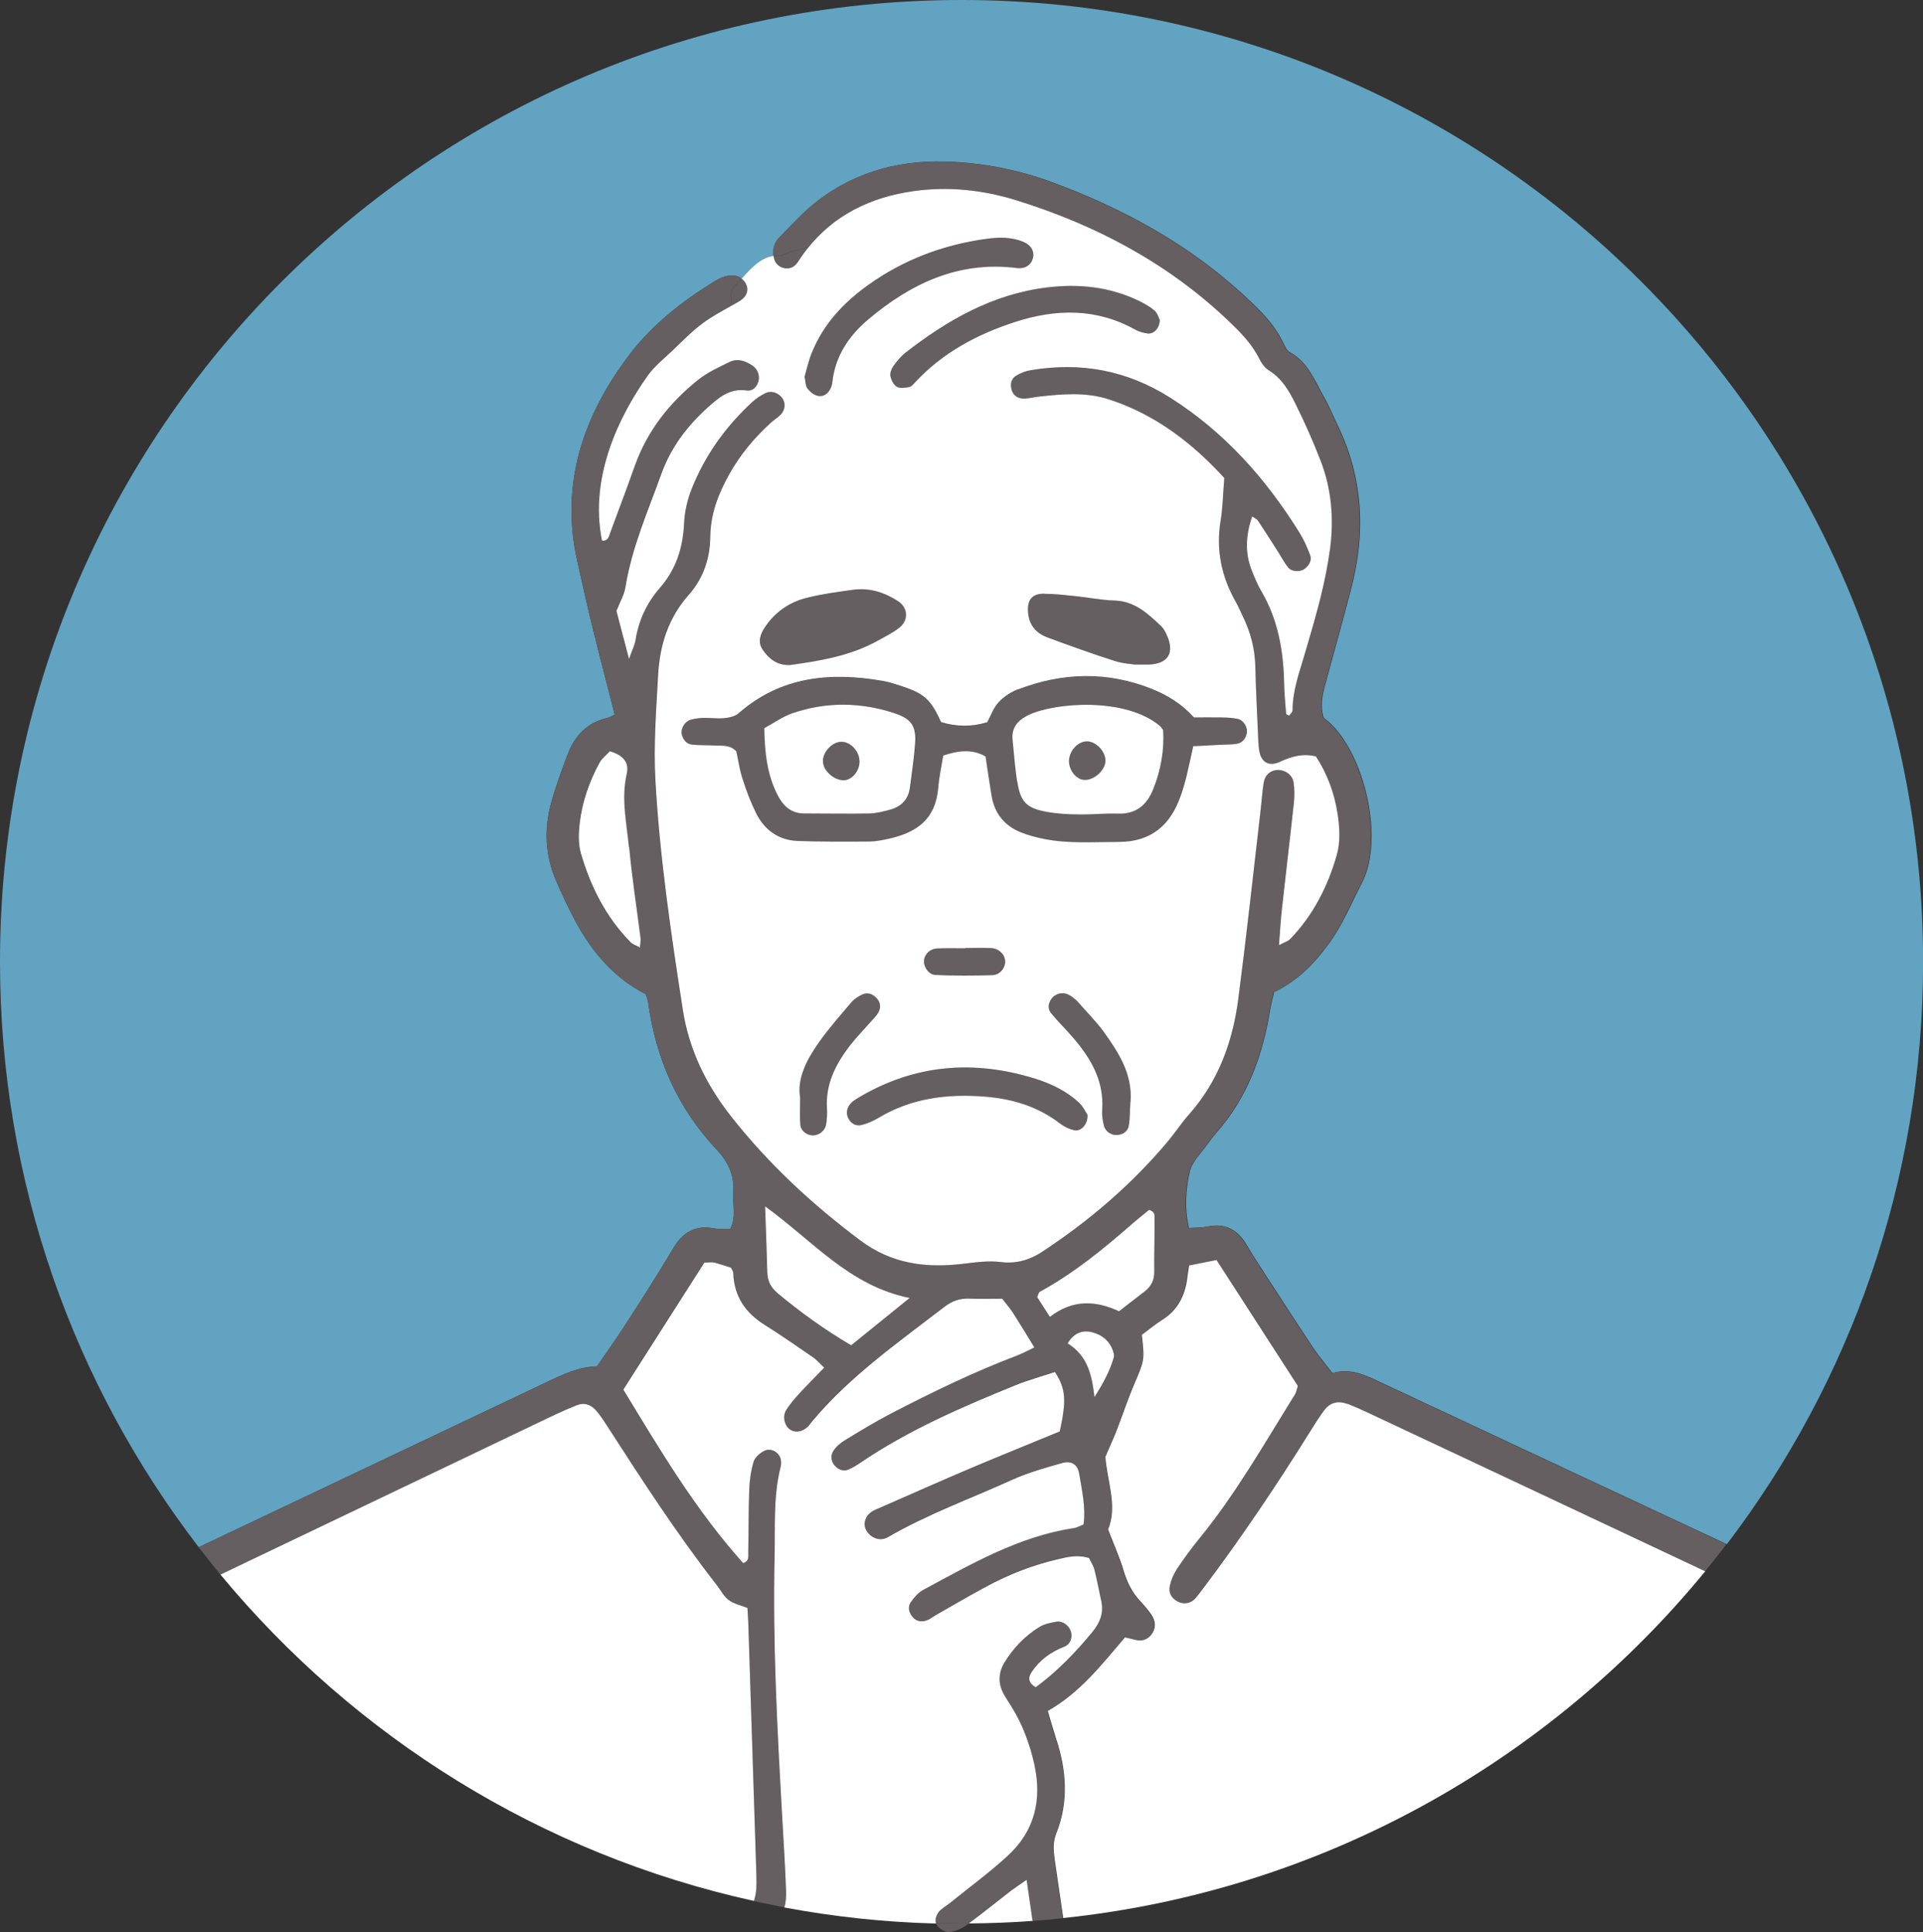
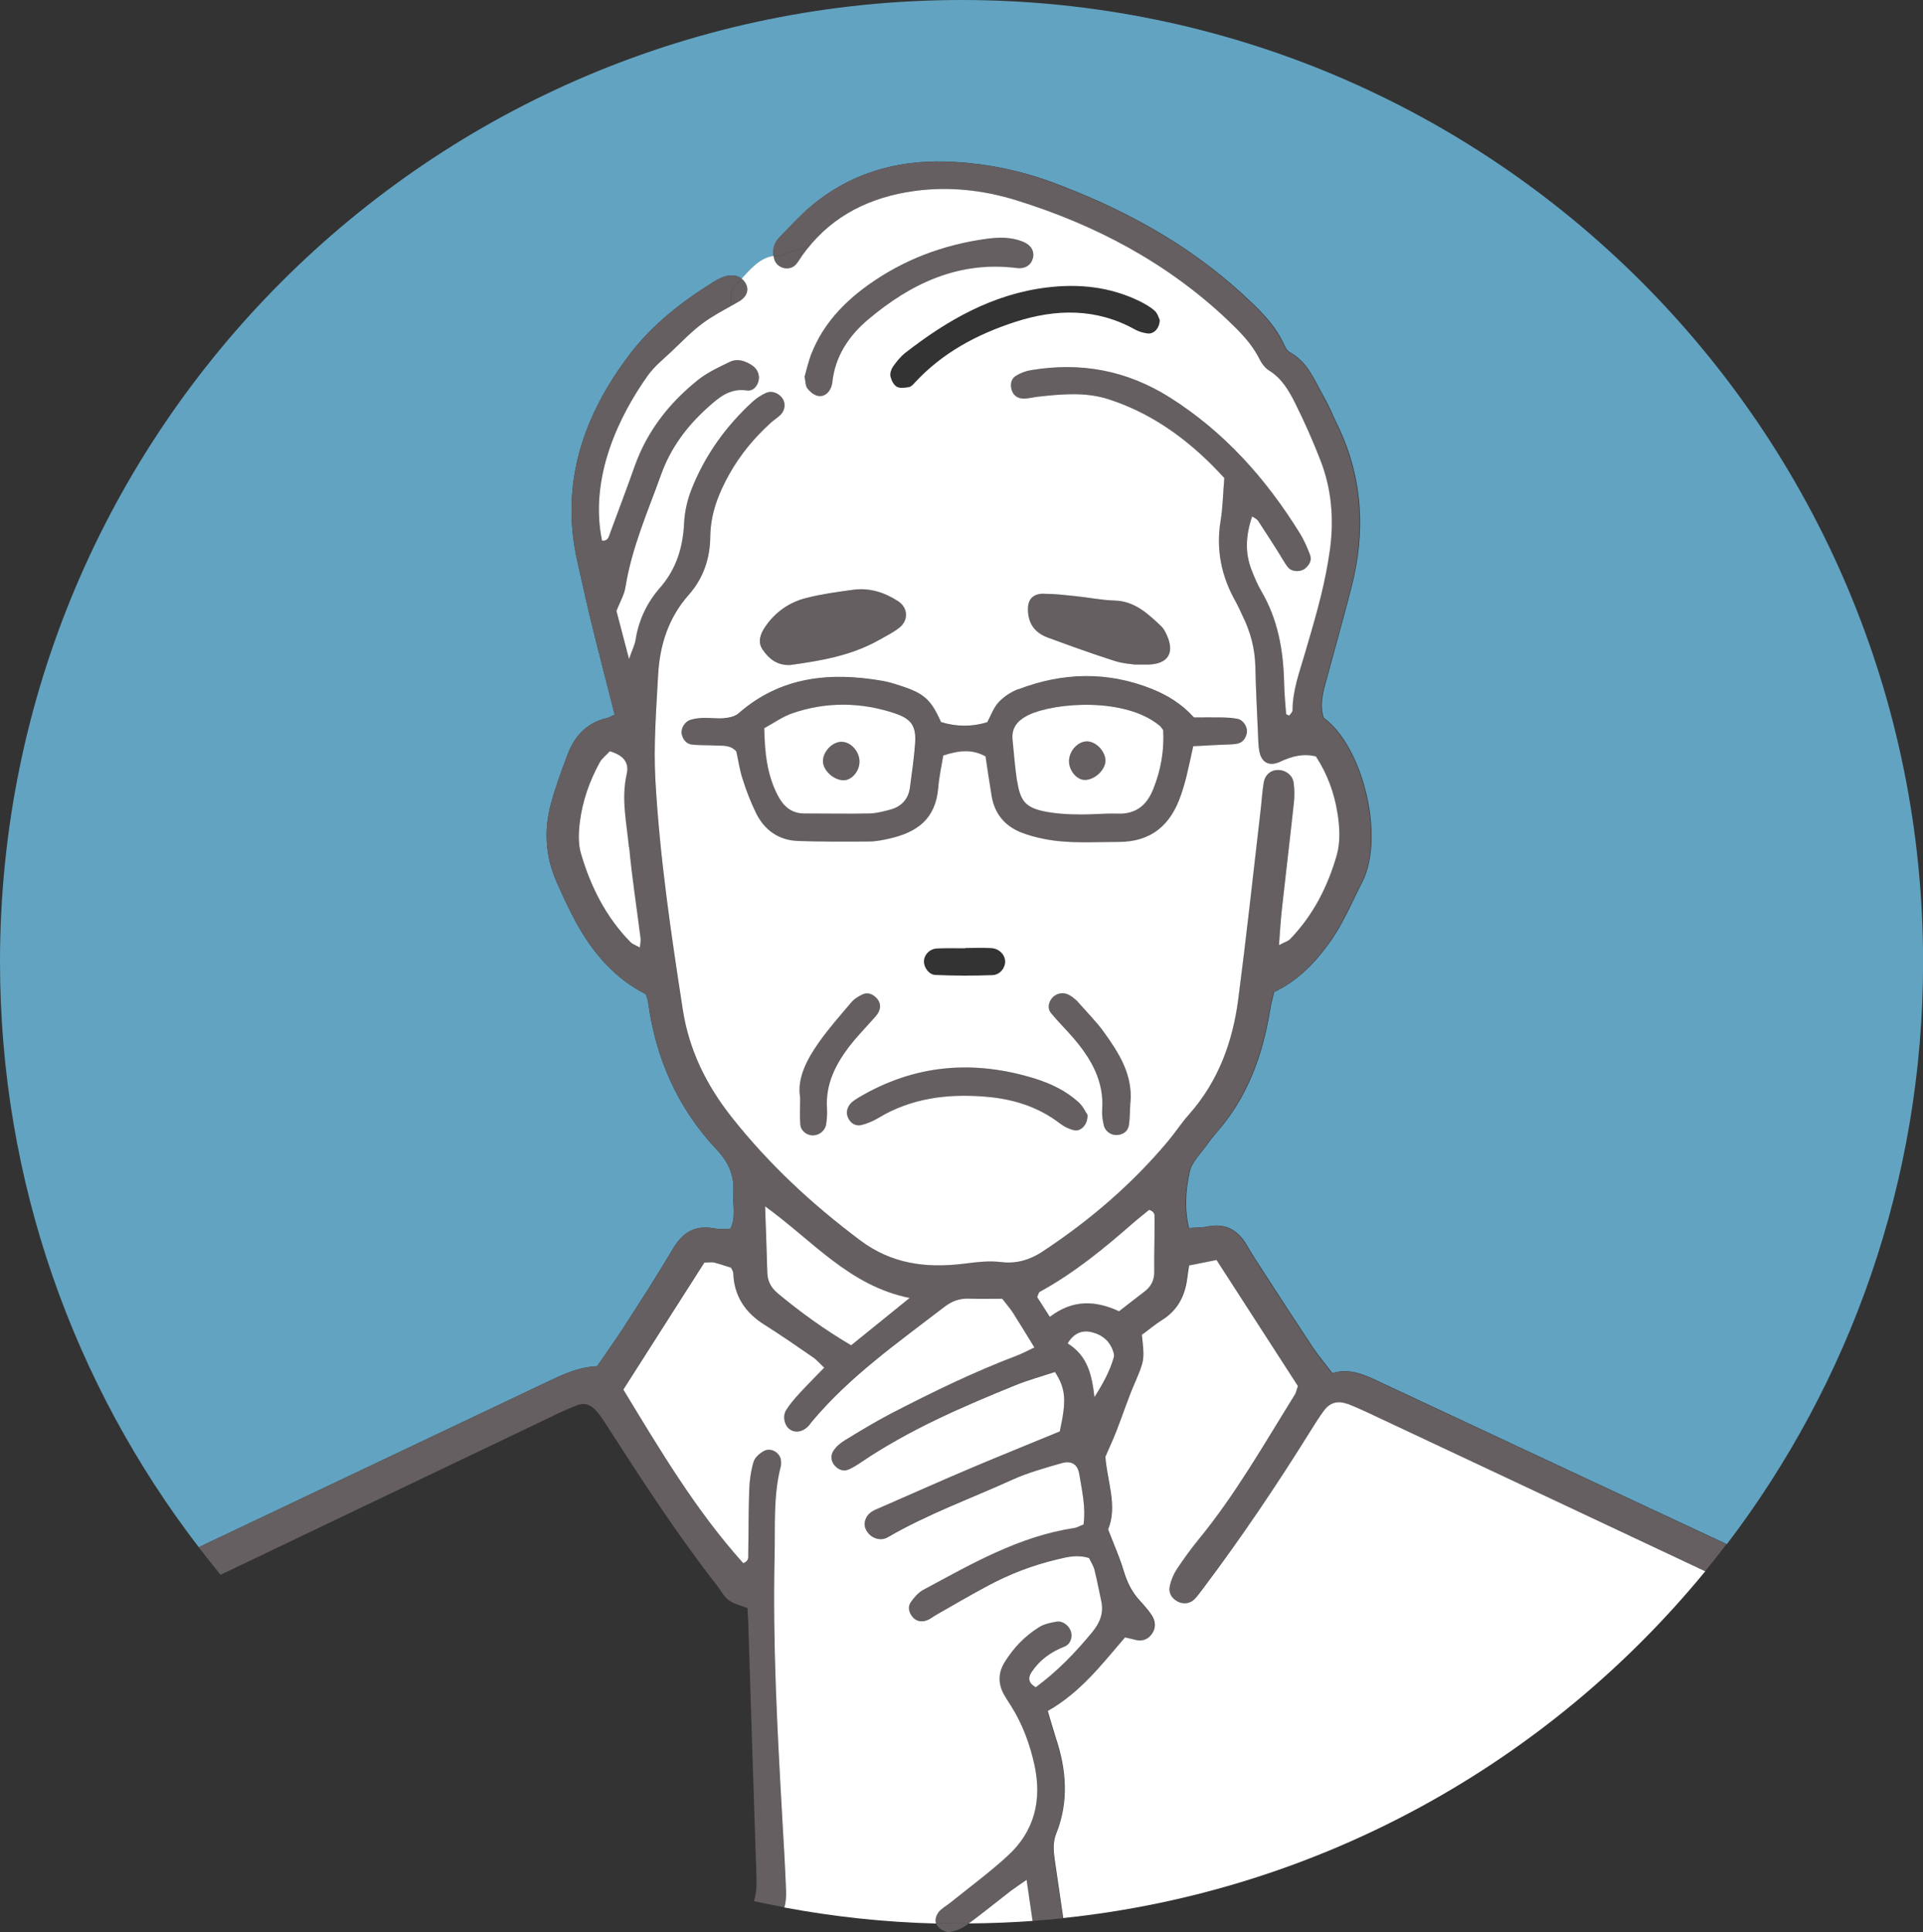
<svg xmlns="http://www.w3.org/2000/svg" id="_レイヤー_2" data-name="レイヤー 2" viewBox="0 0 200 200.89">
  <rect x="0" y="0" width="200" height="200.89" fill="#333333" stroke="none" />
  <defs>
    <style>
      .cls-1 {
        fill: #fff;
      }

      .cls-2 {
        fill: #655f61;
      }

      .cls-3 {
        fill: #62a3c1;
      }
    </style>
  </defs>
  <g id="_イラスト" data-name="イラスト">
    <g>
      <path class="cls-3" d="M62.09,142.07c.93-1.37,1.89-2.7,2.78-4.07,1.73-2.69,3.47-5.37,5.1-8.13,1-1.71,2.3-2.53,4.29-2.15.52.1,1.07.06,1.68.08.66-1.27.23-2.56.33-3.8.12-1.76-.51-3.17-1.7-4.43-4.09-4.34-6.38-9.52-7.17-15.4-.04-.27-.15-.52-.24-.8-3.3-1.68-5.57-4.37-7.3-7.56-.74-1.37-1.39-2.78-2.01-4.2-1.14-2.61-1.28-5.33-.55-8.05.48-1.75,1.11-3.48,1.76-5.18.73-1.89,2.01-3.25,4.07-3.72.25-.06.48-.21.8-.36-.77-3.03-1.55-6.01-2.29-9.01-.57-2.31-1.08-4.63-1.6-6.95-1.82-8.12.65-15.21,5.5-21.56,2.33-3.05,5.4-5.44,8.69-7.48.31-.19.64-.36.97-.49.25-.1.53-.15.8-.17.42-.04.84.1,1.15.35.94-1.04,1.96-2.21,3.33-2.38-.12-.73.09-1.42.62-1.95,1.27-1.3,2.51-2.67,3.95-3.78,4.17-3.21,8.99-4.35,14.18-4.05,3.49.2,6.87.89,10.16,2.1,7.27,2.69,13.98,6.3,19.75,11.56,1.69,1.55,3.37,3.1,4.36,5.23.15.32.34.73.62.88,1.92,1.03,2.62,2.98,3.6,4.71.54.95.95,1.97,1.43,2.96,2.61,5.44,2.9,11.08,1.4,16.85-.87,3.36-1.81,6.7-2.72,10.05-.31,1.15-.55,2.31-.15,3.47,4.02,2.88,6.44,12.36,3.98,17.13-1.13,2.19-2.06,4.49-3.55,6.48-1.48,2-3.19,3.76-5.59,4.9-.13.58-.31,1.18-.41,1.8-.77,4.78-2.37,9.19-5.64,12.88-.3.34-.58.7-.85,1.08-.67.97-1.66,1.88-1.89,2.95-.4,1.84-.56,3.78-.07,5.82.68-.05,1.31-.03,1.9-.15,1.88-.4,3.19.34,4.12,1.94.55.95,1.15,1.87,1.75,2.79,1.69,2.61,3.38,5.22,5.1,7.81.6.9,1.31,1.73,2.05,2.7,1.86-.57,3.41.2,5,.95,12,5.62,24.02,11.23,36.02,16.84,12.8-16.81,20.41-37.79,20.41-60.54C200,44.77,155.23,0,100,0S0,44.77,0,100c0,22.91,7.71,44.01,20.67,60.87,12.06-5.72,24.12-11.44,36.18-17.16,1.64-.78,3.28-1.58,5.24-1.65Z" />
      <path class="cls-2" d="M97.35,199.96c.05.14.12.28.24.4.28.29.79.57,1.15.52.6-.08,1.25-.32,1.75-.69.09-.07.18-.14.28-.21-.26,0-.51,0-.76,0-.89,0-1.77-.01-2.65-.04Z" />
      <path class="cls-2" d="M57.73,147.1c.74-.35,1.5-.68,2.26-.98.78-.31,1.46-.06,1.98.52.42.47.78,1.01,1.12,1.55,3.66,5.69,7.34,11.37,11.51,16.7.39.5.69,1.13,1.19,1.49.55.4,1.27.55,1.95.82.03.51.06.97.08,1.42.27,8.5.53,16.99.82,25.49.06,1.85.09,2.59-.23,3.56,1.05.23,2.1.44,3.15.64.19-.57.2-1.17.18-1.78-.1-2.56-.26-5.11-.4-7.67-.51-9.04-1-18.08-.79-27.13.07-3.1-.15-6.23.64-9.28.05-.17.04-.36.03-.54-.03-.85-1.03-1.49-1.79-1.06-.44.25-.94.68-1.07,1.13-.28.95-.41,1.97-.45,2.96-.08,2.19-.06,4.39-.1,6.58,0,.33.11.75-.52.99-4.91-5.46-8.66-11.78-12.47-18.05,2.89-4.53,5.69-8.9,8.43-13.21.48,0,.77-.05,1.02,0,.61.16,1.2.37,1.75.54.1.24.22.4.23.57.09,2.39,1.25,4.11,3.25,5.36,1.7,1.07,3.36,2.22,5.01,3.36.41.29.75.68,1.2,1.1-.96.99-1.8,1.82-2.59,2.69-.49.54-.98,1.1-1.36,1.71-.41.65-.2,1.59.34,1.99.57.43,1.36.3,1.96-.31.13-.13.23-.29.34-.43,3.96-4.76,9-8.27,13.85-12,.75-.57,1.58-.87,2.54-.83,1.17.05,2.35.01,3.43.01.47.6.84,1.02,1.13,1.48.73,1.13,1.42,2.29,2.22,3.59-.69.32-1.23.62-1.8.84-4.54,1.71-8.89,3.83-13.19,6.07-1.62.85-3.18,1.8-4.74,2.75-.45.28-.89.67-1.18,1.1-.31.48-.25,1.1.15,1.53.37.42.91.64,1.48.38.41-.18.81-.43,1.18-.68,5.02-3.41,10.56-5.8,16.15-8.07,1.34-.54,2.75-.93,4.09-1.37,1.13,1.78,1.2,2.96.5,6.18-3.14,1.29-6.19,2.51-9.21,3.8-3.11,1.32-6.2,2.7-9.3,4.05-.33.15-.68.27-.99.46-.7.42-.98,1.25-.67,1.88.42.88,1.46,1.29,2.29.81,4.12-2.4,8.6-4.01,12.93-5.97,1.65-.75,3.43-1.24,5.18-1.74.99-.28,1.64.15,1.8,1.16.27,1.7.69,3.4.44,5.23-.34.13-.66.32-1,.37-5.73.87-10.65,3.73-15.64,6.41-.53.28-.98.8-1.33,1.3-.34.49-.19,1.07.19,1.53.4.47.94.55,1.49.35.34-.12.62-.37.94-.55,1.75-.99,3.49-2,5.25-2.96,2.34-1.27,4.81-2.22,7.4-2.83,1.06-.25,2.12-.51,3.28-.13.2.42.45.81.56,1.23.27,1.06.46,2.14.7,3.21.28,1.26-.12,2.28-.94,3.27-1.75,2.12-3.65,4.09-5.87,5.72-.68-.39-.88-.89-.43-1.58.84-1.26,1.99-2.1,3.4-2.64.65-.25.88-1,.68-1.6-.2-.6-.84-1.1-1.47-1-.62.1-1.28.24-1.81.56-1.5.92-2.7,2.18-3.62,3.68-.67,1.1-.68,2.25-.03,3.38.23.4.48.78.73,1.17,1.18,1.88,1.93,3.92,2.41,6.08.82,3.7.01,6.94-2.8,9.5-1.89,1.72-3.95,3.24-5.94,4.85-.43.34-.94.6-1.26,1.02-.25.32-.36.74-.23,1.12.88.02,1.77.04,2.65.04.26,0,.51,0,.76,0,1.52-1.13,2.99-2.32,4.49-3.48.41-.32.85-.6,1.51-1.05.22,1.53.43,2.92.62,4.27,1.06-.08,2.12-.17,3.17-.28-.3-2.03-.59-4.06-.89-6.09-.13-.92-.2-1.79.16-2.69,1.32-3.31,1.07-6.62-.03-9.92-.31-.94-.57-1.89-.85-2.83,3.37-1.92,5.61-4.83,8.03-7.65.38.09.72.15,1.05.25.7.19,1.3,0,1.71-.56.48-.65.44-1.39-.01-2.05-.36-.53-.78-1.01-1.22-1.48-.83-.89-1.32-1.93-1.67-3.1-.41-1.38-1.01-2.7-1.62-4.29,1.02-2.42-.12-5.08-.28-7.55.44-1.02.82-1.84,1.15-2.68.63-1.62,1.17-3.27,1.85-4.86,1.06-2.5,1.1-2.48.79-5.14.66-.49,1.36-1.07,2.12-1.55,1.6-1,2.35-2.47,2.6-4.28.05-.43.12-.86.2-1.38.97-.2,1.84-.37,2.85-.57,2.87,4.44,5.68,8.79,8.46,13.1-.13.38-.17.66-.31.89-3.19,5.12-6.17,10.37-10.01,15.06-.81.99-1.57,2.03-2.27,3.1-.34.52-.6,1.13-.73,1.74-.15.67.15,1.25.78,1.6.57.32,1.28.28,1.77-.2.33-.32.59-.7.86-1.06,4.03-5.32,7.75-10.86,11.27-16.53.43-.7.88-1.39,1.36-2.05.62-.84,1.47-1.05,2.43-.68.68.26,1.35.56,2.01.87,11.73,5.52,23.46,11.04,35.2,16.55.77-.94,1.52-1.89,2.25-2.85-12-5.62-24.02-11.22-36.02-16.84-1.59-.74-3.14-1.51-5-.95-.74-.96-1.45-1.79-2.05-2.7-1.72-2.59-3.41-5.2-5.1-7.81-.6-.92-1.19-1.84-1.75-2.79-.93-1.6-2.24-2.34-4.12-1.94-.6.13-1.23.1-1.9.15-.49-2.04-.33-3.98.07-5.82.23-1.07,1.23-1.97,1.89-2.95.26-.38.55-.74.85-1.08,3.26-3.69,4.87-8.1,5.64-12.88.1-.62.28-1.22.41-1.8,2.4-1.13,4.1-2.9,5.59-4.9,1.48-1.99,2.41-4.29,3.55-6.48,2.46-4.77.04-14.25-3.98-17.13-.4-1.16-.16-2.31.15-3.47.91-3.35,1.85-6.69,2.72-10.05,1.5-5.77,1.2-11.41-1.4-16.85-.47-.99-.89-2.01-1.43-2.96-.97-1.73-1.67-3.68-3.6-4.71-.28-.15-.47-.55-.62-.88-1-2.13-2.67-3.68-4.36-5.23-5.76-5.26-12.47-8.87-19.75-11.56-3.29-1.22-6.67-1.9-10.16-2.1-5.2-.3-10.01.85-14.18,4.05-1.44,1.1-2.67,2.48-3.95,3.78-.53.53-.73,1.22-.62,1.95.06-.01.12-.02.19-.02.17,0,.33,0,.49.04.6-.28,1.23-.51,1.9-.69.31-.08.6-.07.87.01,2.81-3.61,6.69-5.48,11.21-6.1,3.56-.49,7.13-.11,10.58.96,8.23,2.55,15.68,6.49,21.99,12.45,1.26,1.2,2.48,2.42,3.29,4.01.24.47.59.97,1.02,1.24,1.32.81,2.06,2.08,2.71,3.38.97,1.96,1.87,3.97,2.66,6.01,1.14,2.95,1.39,6.01.98,9.17-.06.43-.12.86-.2,1.29-.54,3.27-1.5,6.44-2.43,9.62-.56,1.92-1.26,3.81-1.27,5.86,0,.19-.23.38-.35.56-.17-.09-.31-.13-.32-.18-.08-1.09-.18-2.18-.21-3.28-.08-3.34-.64-6.54-2.36-9.47-.41-.7-.73-1.48-1.03-2.24-.67-1.74-.64-3.49.07-5.55.22.16.49.27.62.47.67.98,1.3,1.99,1.93,2.99.39.61.73,1.27,1.18,1.84.37.48,1.29.52,1.76.13.35-.28.6-.65.6-1.06,0-.13-.03-.25-.08-.39-.29-.76-.62-1.53-1.05-2.22-3.52-5.66-7.83-10.53-13.53-14.13-4.48-2.83-9.28-3.7-14.45-2.83-.52.09-1.06.29-1.51.56-.52.3-.64.85-.5,1.44.16.62.62.93,1.19.95.54.02,1.08-.14,1.62-.2,2.46-.27,4.93-.5,7.34.29,4.92,1.6,8.8,4.68,11.98,8.17-.14,1.73-.16,3.09-.38,4.42-.5,3.03.07,5.81,1.57,8.45.27.48.48.99.72,1.48.81,1.67,1.27,3.41,1.32,5.28.05,2.28.17,4.57.27,6.85.03.64.03,1.29.14,1.91.17.96.73,1.44,1.54,1.31.2-.03.42-.1.65-.21,1.2-.56,2.38-.86,3.7-.54,1.19,1.82,1.9,3.82,2.24,5.88.23,1.42.32,2.99-.06,4.34-.93,3.27-2.46,6.29-4.87,8.78-.22.23-.57.32-1.15.62.12-1.49.18-2.66.31-3.83.4-3.63.84-7.26,1.23-10.9.07-.72.08-1.46-.02-2.17-.11-.77-.8-1.28-1.54-1.31-.12,0-.23,0-.35.02-.6.1-1.08.54-1.21,1.24-.17.98-.22,1.99-.34,2.99-.76,6.53-1.47,13.07-2.32,19.6-.57,4.43-2.07,8.51-5.09,11.93-.78.89-1.43,1.9-2.2,2.8-3.79,4.52-8.22,8.31-13.14,11.54-1.27.84-2.68,1.24-4.17,1.05-1.39-.17-2.7.02-4.07.18-3.8.45-7.37,0-10.64-2.44-5.01-3.75-9.52-7.93-13.41-12.86-2.62-3.33-4.4-6.94-5.04-11.09-1.23-7.95-2.41-15.91-2.86-23.94-.2-3.63.09-7.3.29-10.95.16-3.08,1.07-5.9,3.18-8.28,1.51-1.7,2.21-3.79,2.24-6.05.03-2.37.84-4.46,1.97-6.48,1.13-2.02,2.58-3.76,4.28-5.32.33-.31.73-.55,1.06-.87.5-.48.55-1.24.17-1.75-.41-.54-1.11-.8-1.7-.52-.25.12-.49.25-.72.4-.23.15-.45.31-.65.5-2.8,2.57-4.98,5.6-6.37,9.14-.43,1.09-.7,2.29-.76,3.46-.13,2.55-.81,4.8-2.53,6.78-1.34,1.53-2.2,3.35-2.52,5.4-.08.52-.34,1-.68,1.98-.54-2.06-.95-3.63-1.31-5,.37-.96.81-1.7.94-2.48.67-4.1,2.33-7.87,3.72-11.73.99-2.73,2.66-4.98,4.8-6.91,1.17-1.05,2.32-2.07,4.1-1.8.05,0,.11.01.16.01.5,0,.88-.39,1.04-.93.19-.63-.07-1.3-.63-1.68-.72-.48-1.53-.77-2.33-.38-1.14.55-2.33,1.1-3.31,1.88-2.97,2.38-5.28,5.3-6.58,8.94-.83,2.32-1.7,4.63-2.55,6.94-.15.41-.23.91-.86.83-1.37-6.63,1.83-13.07,4.79-17.2.68-.95,1.63-1.7,2.49-2.51,1.06-1,2.08-2.06,3.25-2.93.9-.66,1.9-1.2,2.88-1.75-.02-.2,0-.4.06-.61-.13-.51-.03-1.07.41-1.51.22-.22.44-.46.67-.71-.32-.25-.73-.39-1.15-.35-.27.03-.55.07-.8.17-.34.13-.67.3-.97.49-3.29,2.04-6.35,4.43-8.69,7.48-4.85,6.35-7.33,13.45-5.5,21.56.52,2.32,1.03,4.64,1.6,6.95.74,3,1.52,5.99,2.29,9.01-.32.15-.55.3-.8.36-2.06.48-3.35,1.83-4.07,3.72-.65,1.7-1.29,3.42-1.76,5.18-.74,2.73-.59,5.44.55,8.05.62,1.42,1.27,2.83,2.01,4.2,1.73,3.19,4.01,5.88,7.3,7.56.09.28.2.54.24.8.8,5.88,3.09,11.06,7.17,15.4,1.19,1.26,1.82,2.68,1.7,4.43-.09,1.24.33,2.53-.33,3.8-.6-.02-1.15.02-1.68-.08-1.99-.38-3.28.44-4.29,2.15-1.62,2.75-3.37,5.44-5.1,8.13-.89,1.38-1.85,2.71-2.78,4.07-1.96.07-3.6.87-5.24,1.65-12.06,5.72-24.12,11.44-36.18,17.16.74.96,1.5,1.92,2.27,2.86,11.6-5.55,23.2-11.09,34.8-16.63ZM115.83,141.16c-.42,1.47-1.17,2.78-2,4.11-.27-2.27-.68-4.28-2.79-5.59.6-1.01,1.44-1.42,2.49-1.17,1.12.27,1.95.96,2.28,2.12.05.17.06.37.02.53ZM108.16,134.3c3.61-1.97,6.76-4.57,9.84-7.27.52-.45,1.07-.88,1.53-1.25.67.22.56.65.56.97,0,1.82-.05,3.64-.03,5.45,0,.9-.34,1.57-1.04,2.1-.86.65-1.72,1.33-2.61,2.02-2.47-1.13-4.82-1.23-7.2.58-.58-.9-.96-1.5-1.32-2.06.12-.25.15-.49.28-.55ZM94.59,134.97c-2.29,1.86-4.18,3.39-6.08,4.92-2.81-1.67-5.31-3.48-7.69-5.45-.67-.56-1.02-1.24-1.04-2.12-.05-2.09-.13-4.18-.23-6.88,5.02,3.64,8.73,8.25,15.03,9.53ZM66.53,98.53c-.39-.22-.75-.32-.98-.56-2.55-2.6-4.14-5.77-5.15-9.21-.3-1.01-.25-2.18-.12-3.25.27-2.19,1-4.26,2.05-6.19.25-.45.7-.79,1.07-1.2,1.28.38,2.07,1.06,1.76,2.37-.59,2.57,0,5.08.23,7.6.3,3.18.79,6.33,1.19,9.49.03.26-.03.53-.07.95Z" />
      <path class="cls-2" d="M102.67,75.11c-1.6.5-3.21.48-4.81-.01-1.06-2.35-1.76-2.98-4.26-3.79-.6-.2-1.22-.4-1.85-.5-5.45-.94-10.57-.45-14.95,3.38-.36.32-.97.45-1.48.5-.72.07-1.46-.04-2.19-.02-.45.01-.91.07-1.34.2-.61.19-1.04.95-.89,1.53.15.57.51,1,1.12,1.05.82.07,1.64.05,2.46.09.72.03,1.48-.08,2.09.61.2.91.34,1.91.65,2.86.39,1.21.84,2.41,1.4,3.55.87,1.77,2.34,2.82,4.33,2.9,2.46.1,4.92.08,7.39.06.73,0,1.46-.15,2.17-.31,2.88-.65,4.79-2.01,5.06-5.27.1-1.16.35-2.32.52-3.36,1.63-.55,3.03-.68,4.4.09.22,1.44.41,2.8.64,4.15.3,1.75,1.3,3.01,2.93,3.7.83.35,1.73.58,2.62.75,2.53.49,5.1.3,7.65.29,3.43,0,5.42-1.78,6.48-4.86.24-.69.43-1.4.61-2.1.22-.88.4-1.77.67-2.99,1.07-.06,1.97-.1,2.87-.15.55-.03,1.1,0,1.64-.1.6-.1.94-.53,1.06-1.11.12-.59-.34-1.35-.94-1.48-.53-.11-1.08-.14-1.63-.15-1-.02-2,0-2.92,0-1.27-1.43-2.77-2.32-4.39-2.97-4.63-1.85-9.28-1.72-13.9.05-.75.29-1.49.77-2.03,1.35-.53.57-.8,1.37-1.19,2.08ZM95.2,77.27c-.11,1.54-.34,3.08-.54,4.61-.16,1.22-.87,1.98-2.04,2.3-.7.19-1.42.39-2.13.4-2.27.04-4.55,0-6.82,0-1.35,0-2.17-.75-2.76-1.88-1.13-2.16-1.37-4.48-1.4-6.99,1.01-.55,1.91-1.2,2.92-1.55,3.56-1.22,7.16-1.15,10.72.03,1.7.57,2.18,1.35,2.06,3.08ZM106.75,74.46c.08-.05.16-.1.24-.13,2.79-1.32,10.06-1.84,13.62,1.1.14.11.23.28.39.47.12,2.07-.24,4.11-1.01,6.08-.66,1.69-1.78,2.67-3.71,2.61-1.36-.05-2.73.1-4.1.08-1.09-.02-2.19-.08-3.26-.26-2.16-.38-2.78-1.04-3.1-3.19-.21-1.44-.33-2.89-.47-4.34-.11-1.14.45-1.91,1.42-2.42Z" />
      <path class="cls-2" d="M108.96,66.29c2.3.85,4.62,1.67,6.95,2.43.85.28,1.78.32,2.11.38.85,0,1.13,0,1.4,0,2.04-.06,2.76-1.19,1.93-3.05-.15-.33-.31-.68-.57-.92-1.39-1.31-2.76-2.63-4.88-2.69-1.36-.04-2.71-.32-4.07-.46-1.08-.11-2.17-.23-3.26-.24-1.26-.01-1.77.67-1.67,1.93.1,1.35.86,2.19,2.05,2.63Z" />
-       <path class="cls-2" d="M92.88,38.11c-.2.28-.35.71-.27,1.02.09.4.33.89.66,1.08.32.19.85.11,1.26.04.24-.05.45-.3.64-.49,2.87-3.1,6.48-5.02,10.42-6.29,4.23-1.37,8.43-1.45,12.47.8.39.21.84.34,1.28.4.64.09,1.25-.51,1.28-1.4-.1-.2-.21-.68-.52-.95-.47-.42-1.04-.74-1.61-1.02-3.05-1.48-6.28-1.82-9.61-1.41-5.64.69-10.35,3.39-14.73,6.8-.49.39-.9.9-1.27,1.42Z" />
+       <path class="cls-2" d="M92.88,38.11Z" />
      <path class="cls-2" d="M112.14,104.23c-.18-.2-.39-.38-.6-.55-.14-.11-.31-.2-.47-.28-.57-.29-1.31-.11-1.71.43-.36.49-.43,1.07-.05,1.52.75.92,1.61,1.74,2.37,2.64,1.81,2.13,3.15,4.45,2.94,7.4-.04.53.05,1.09.17,1.62.15.65.81,1.06,1.44,1,.61-.06,1.07-.4,1.16-.98.13-.79.12-1.61.16-2.42.24-2.88-1.2-5.11-2.75-7.27-.79-1.1-1.77-2.08-2.67-3.1Z" />
      <path class="cls-2" d="M112.74,81.09c1,.07,2.19-.97,2.22-1.95.03-.93-.87-1.96-1.8-2.05-1.01-.1-2.02.97-2,2.09.03.95.77,1.85,1.57,1.91Z" />
      <path class="cls-2" d="M107.67,112.16c-6.41-2-12.57-1.5-18.4,1.97-.31.18-.64.38-.86.66-.36.45-.45.98-.17,1.53.29.55.8.79,1.36.65.6-.15,1.21-.41,1.74-.73,3.42-2.06,7.15-2.53,11.05-2.22,2.87.23,5.53,1.02,7.85,2.8.42.32.93.57,1.43.69.7.17,1.45-.57,1.41-1.6-.19-.28-.46-.88-.9-1.28-1.29-1.19-2.87-1.95-4.52-2.47Z" />
      <path class="cls-2" d="M84.96,41.16c.57.17,1.07-.11,1.37-.64.12-.23.21-.51.24-.77.29-2.7,1.72-4.81,3.7-6.49,4.45-3.76,9.43-6.14,15.48-5.37.88.11,1.5-.32,1.68-1.04.17-.73-.2-1.36-1.02-1.69-1.23-.5-2.5-.48-3.77-.31-4.5.61-8.65,2.16-12.35,4.81-2.55,1.82-4.67,4.07-5.86,7.05-.34.83-.52,1.73-.75,2.49.1.5.08.93.27,1.19.24.34.62.66,1.01.78Z" />
-       <path class="cls-2" d="M103.2,101.39c.81-.03,1.36-.79,1.33-1.46-.03-.7-.63-1.3-1.45-1.35-.9-.05-1.8-.01-2.7-.01v.03c-.99,0-1.98-.04-2.97.02-.69.04-1.21.56-1.32,1.17-.12.64.43,1.55,1.17,1.58,1.98.09,3.96.1,5.93.02Z" />
      <path class="cls-2" d="M79.55,65.24c-.45.69-.75,1.52-.22,2.31.63.93,1.45,1.62,2.83,1.6,3.12-.43,6.35-.95,9.27-2.6.71-.4,1.46-.77,2.1-1.27.99-.77.94-2.08-.11-2.77-1.4-.92-2.97-1.42-4.66-1.19-1.62.22-3.25.45-4.84.84-1.82.45-3.32,1.5-4.36,3.08Z" />
      <path class="cls-2" d="M88.37,108.76c.66-.87,1.43-1.64,2.15-2.46.3-.34.65-.65.85-1.04.28-.51.21-1.07-.21-1.5-.41-.42-.93-.62-1.48-.35-.4.2-.81.45-1.1.78-1.18,1.38-2.38,2.75-3.42,4.22-1.28,1.8-2.28,3.75-1.93,5.71,0,1.2-.05,2.01.02,2.82.06.67.71,1.13,1.34,1.11.64-.02,1.23-.49,1.34-1.15.08-.53.12-1.09.09-1.63-.17-2.52.9-4.6,2.35-6.51Z" />
      <path class="cls-2" d="M87.45,77.13c-.92.04-1.85,1.04-1.86,2-.01.97,1.12,2.01,2.16,2,.81-.01,1.58-.89,1.63-1.85.05-1.12-.91-2.2-1.94-2.15Z" />
      <path class="cls-2" d="M82.77,27.53c.19-.19.33-.43.48-.65.22-.32.44-.63.67-.93-.26-.08-.55-.1-.87-.01-.67.18-1.3.41-1.9.69-.16-.03-.32-.05-.49-.04-.07,0-.13,0-.19.02.02.12.05.23.08.35.28.94,1.55,1.27,2.21.58Z" />
      <path class="cls-2" d="M77.68,29.76c-.09-.31-.28-.57-.53-.77-.22.25-.45.49-.67.71-.44.44-.53,1-.41,1.51-.06.2-.08.41-.06.61.29-.16.58-.32.86-.49.67-.39.97-.98.8-1.57Z" />
      <path class="cls-1" d="M105.25,196.51c-1.5,1.16-2.97,2.35-4.49,3.48,2.23-.02,4.44-.1,6.63-.26-.19-1.35-.4-2.74-.62-4.27-.67.46-1.1.74-1.51,1.05Z" />
      <path class="cls-1" d="M140.13,145.98c-.97-.37-1.81-.16-2.43.68-.49.66-.93,1.36-1.36,2.05-3.53,5.67-7.25,11.2-11.27,16.53-.28.36-.54.74-.86,1.06-.5.48-1.2.52-1.77.2-.64-.35-.93-.94-.78-1.6.13-.61.39-1.22.73-1.74.7-1.07,1.46-2.1,2.27-3.1,3.84-4.68,6.82-9.94,10.01-15.06.14-.23.18-.51.31-.89-2.78-4.31-5.6-8.66-8.46-13.1-1.01.2-1.88.38-2.85.57-.08.52-.15.95-.2,1.38-.24,1.8-1,3.28-2.6,4.28-.76.48-1.46,1.07-2.12,1.55.3,2.66.27,2.65-.79,5.14-.68,1.59-1.22,3.24-1.85,4.86-.33.84-.71,1.66-1.15,2.68.16,2.47,1.3,5.13.28,7.55.61,1.59,1.21,2.91,1.62,4.29.35,1.17.84,2.2,1.67,3.1.43.47.86.95,1.22,1.48.45.66.5,1.4.01,2.05-.41.55-1.01.75-1.71.56-.33-.09-.68-.16-1.05-.25-2.42,2.82-4.65,5.73-8.03,7.65.28.94.55,1.89.85,2.83,1.1,3.3,1.35,6.62.03,9.92-.36.9-.29,1.77-.16,2.69.3,2.03.59,4.06.89,6.09,26.85-2.82,50.53-16.26,66.77-36.05-11.73-5.52-23.46-11.04-35.2-16.55-.66-.31-1.33-.6-2.01-.87Z" />
      <path class="cls-1" d="M97.58,198.85c.33-.42.84-.68,1.26-1.02,1.99-1.61,4.05-3.12,5.94-4.85,2.81-2.56,3.61-5.8,2.8-9.5-.48-2.16-1.23-4.2-2.41-6.08-.25-.39-.5-.77-.73-1.17-.65-1.13-.64-2.28.03-3.38.92-1.5,2.13-2.76,3.62-3.68.52-.32,1.19-.46,1.81-.56.63-.1,1.27.4,1.47,1,.2.6-.03,1.35-.68,1.6-1.41.55-2.56,1.38-3.4,2.64-.45.69-.25,1.19.43,1.58,2.23-1.64,4.12-3.6,5.87-5.72.82-1,1.22-2.01.94-3.27-.24-1.07-.43-2.15-.7-3.21-.11-.43-.37-.82-.56-1.23-1.16-.38-2.22-.13-3.28.13-2.6.61-5.06,1.56-7.4,2.83-1.77.95-3.51,1.97-5.25,2.96-.32.18-.6.43-.94.55-.55.2-1.1.12-1.49-.35-.38-.45-.53-1.04-.19-1.53.35-.5.8-1.02,1.33-1.3,4.99-2.68,9.91-5.54,15.64-6.41.34-.05.66-.25,1-.37.25-1.83-.17-3.53-.44-5.23-.16-1.01-.8-1.44-1.8-1.16-1.75.5-3.53.99-5.18,1.74-4.32,1.96-8.8,3.57-12.93,5.97-.82.48-1.87.07-2.29-.81-.31-.64-.03-1.46.67-1.88.31-.19.66-.31.99-.46,3.1-1.35,6.18-2.73,9.3-4.05,3.02-1.28,6.07-2.5,9.21-3.8.7-3.22.64-4.4-.5-6.18-1.33.44-2.75.83-4.09,1.37-5.59,2.27-11.13,4.66-16.15,8.07-.37.25-.77.5-1.18.68-.57.26-1.11.04-1.48-.38-.4-.44-.46-1.05-.15-1.53.28-.44.72-.82,1.18-1.1,1.56-.95,3.12-1.9,4.74-2.75,4.3-2.23,8.65-4.35,13.19-6.07.57-.22,1.11-.52,1.8-.84-.8-1.3-1.49-2.45-2.22-3.59-.29-.46-.66-.87-1.13-1.48-1.08,0-2.25.03-3.43-.01-.97-.04-1.8.26-2.54.83-4.85,3.73-9.89,7.25-13.85,12-.12.14-.21.3-.34.43-.6.62-1.4.74-1.96.31-.54-.4-.75-1.34-.34-1.99.38-.61.87-1.17,1.36-1.71.8-.87,1.63-1.7,2.59-2.69-.45-.42-.78-.82-1.2-1.1-1.65-1.14-3.31-2.29-5.01-3.36-2-1.25-3.16-2.97-3.25-5.36,0-.17-.12-.33-.23-.57-.55-.18-1.15-.38-1.75-.54-.25-.06-.54,0-1.02,0-2.75,4.3-5.54,8.68-8.43,13.21,3.81,6.28,7.56,12.59,12.47,18.05.63-.24.51-.66.52-.99.04-2.2.02-4.39.1-6.58.03-1,.17-2.01.45-2.96.13-.45.63-.89,1.07-1.13.76-.43,1.76.21,1.79,1.06,0,.18.02.37-.03.54-.79,3.05-.57,6.18-.64,9.28-.21,9.06.28,18.1.79,27.13.15,2.55.3,5.11.4,7.67.02.61,0,1.21-.18,1.78,5.13.96,10.4,1.53,15.78,1.67-.12-.37-.02-.79.23-1.12Z" />
-       <path class="cls-1" d="M78.64,194.1c-.28-8.5-.55-16.99-.82-25.49-.02-.45-.05-.91-.08-1.42-.68-.27-1.4-.42-1.95-.82-.5-.36-.8-.98-1.19-1.49-4.17-5.34-7.85-11.02-11.51-16.7-.34-.53-.7-1.07-1.12-1.55-.53-.59-1.21-.83-1.98-.52-.76.3-1.52.63-2.26.98-11.6,5.54-23.2,11.09-34.8,16.63,13.96,16.86,33.34,29.06,55.48,33.93.32-.97.29-1.71.23-3.56Z" />
      <path class="cls-1" d="M77.15,28.99c.25.2.44.46.53.77.17.59-.13,1.18-.8,1.57-.28.17-.57.33-.86.49-.98.55-1.98,1.09-2.88,1.75-1.17.86-2.19,1.92-3.25,2.93-.86.81-1.81,1.57-2.49,2.51-2.96,4.14-6.15,10.57-4.79,17.2.63.08.71-.42.86-.83.85-2.31,1.73-4.62,2.55-6.94,1.3-3.64,3.6-6.56,6.58-8.94.98-.78,2.17-1.33,3.31-1.88.8-.38,1.61-.1,2.33.38.56.38.82,1.04.63,1.68-.16.53-.54.93-1.04.93-.05,0-.1,0-.16-.01-1.78-.27-2.93.75-4.1,1.8-2.14,1.93-3.82,4.18-4.8,6.91-1.39,3.86-3.06,7.63-3.72,11.73-.12.78-.56,1.52-.94,2.48.36,1.37.77,2.94,1.31,5,.34-.98.6-1.46.68-1.98.32-2.05,1.18-3.87,2.52-5.4,1.72-1.97,2.41-4.22,2.53-6.78.06-1.17.33-2.37.76-3.46,1.39-3.54,3.57-6.57,6.37-9.14.2-.18.42-.35.65-.5.23-.15.47-.28.72-.4.58-.28,1.29-.02,1.7.52.38.51.32,1.27-.17,1.75-.33.32-.73.56-1.06.87-1.7,1.55-3.15,3.3-4.28,5.32-1.13,2.02-1.94,4.11-1.97,6.48-.02,2.26-.73,4.35-2.24,6.05-2.11,2.38-3.01,5.21-3.18,8.28-.2,3.65-.49,7.32-.29,10.95.45,8.03,1.63,16,2.86,23.94.65,4.15,2.42,7.76,5.04,11.09,3.89,4.93,8.4,9.11,13.41,12.86,3.27,2.45,6.83,2.89,10.64,2.44,1.37-.16,2.68-.36,4.07-.18,1.49.18,2.9-.22,4.17-1.05,4.92-3.23,9.35-7.02,13.14-11.54.76-.91,1.41-1.92,2.2-2.8,3.02-3.42,4.51-7.5,5.09-11.93.85-6.52,1.56-13.06,2.32-19.6.12-1,.17-2.01.34-2.99.13-.7.61-1.14,1.21-1.24.11-.02.23-.02.35-.02.74.03,1.43.55,1.54,1.31.1.71.1,1.46.02,2.17-.39,3.63-.83,7.26-1.23,10.9-.13,1.16-.2,2.34-.31,3.83.58-.31.93-.4,1.15-.62,2.41-2.49,3.94-5.51,4.87-8.78.38-1.35.29-2.93.06-4.34-.33-2.07-1.05-4.06-2.24-5.88-1.31-.33-2.5-.02-3.7.54-.23.11-.45.18-.65.21-.81.13-1.37-.35-1.54-1.31-.11-.62-.11-1.27-.14-1.91-.1-2.28-.22-4.57-.27-6.85-.04-1.87-.5-3.61-1.32-5.28-.24-.49-.45-1-.72-1.48-1.5-2.64-2.07-5.43-1.57-8.45.22-1.32.24-2.68.38-4.42-3.18-3.49-7.06-6.57-11.98-8.17-2.41-.79-4.88-.56-7.34-.29-.54.06-1.08.22-1.62.2-.57-.02-1.03-.34-1.19-.95-.15-.59-.02-1.14.5-1.44.45-.27.99-.48,1.51-.56,5.17-.87,9.96,0,14.45,2.83,5.7,3.6,10.02,8.47,13.53,14.13.43.7.76,1.46,1.05,2.22.05.13.08.26.08.39,0,.41-.25.78-.6,1.06-.47.38-1.39.35-1.76-.13-.45-.57-.78-1.23-1.18-1.84-.64-1-1.27-2-1.93-2.99-.13-.2-.4-.31-.62-.47-.7,2.06-.74,3.81-.07,5.55.3.77.62,1.54,1.03,2.24,1.72,2.93,2.28,6.13,2.36,9.47.02,1.1.13,2.19.21,3.28,0,.05.15.09.32.18.12-.18.35-.37.35-.56,0-2.05.71-3.94,1.27-5.86.93-3.18,1.89-6.35,2.43-9.62.07-.43.14-.86.2-1.29.41-3.15.16-6.22-.98-9.17-.79-2.04-1.68-4.05-2.66-6.01-.65-1.3-1.39-2.57-2.71-3.38-.43-.27-.79-.77-1.02-1.24-.8-1.59-2.03-2.81-3.29-4.01-6.3-5.96-13.76-9.9-21.99-12.45-3.45-1.07-7.02-1.45-10.58-.96-4.52.62-8.4,2.49-11.21,6.1-.23.3-.46.6-.67.93-.15.22-.29.46-.48.65-.67.69-1.93.36-2.21-.58-.03-.12-.06-.23-.08-.35-1.37.17-2.39,1.34-3.33,2.38ZM85.92,116.9c-.1.66-.7,1.13-1.34,1.15-.63.02-1.28-.44-1.34-1.11-.07-.81-.02-1.62-.02-2.82-.34-1.96.66-3.91,1.93-5.71,1.04-1.48,2.25-2.84,3.42-4.22.28-.33.7-.58,1.1-.78.55-.27,1.08-.07,1.48.35.43.43.49.99.21,1.5-.21.39-.56.7-.85,1.04-.72.82-1.49,1.6-2.15,2.46-1.46,1.91-2.52,3.99-2.35,6.51.03.54,0,1.1-.09,1.63ZM111.68,117.51c-.5-.12-1.02-.37-1.43-.69-2.32-1.78-4.98-2.58-7.85-2.8-3.89-.31-7.63.16-11.05,2.22-.53.32-1.14.58-1.74.73-.56.14-1.07-.11-1.36-.65-.29-.54-.19-1.08.17-1.53.22-.27.55-.47.86-.66,5.83-3.47,11.99-3.97,18.4-1.97,1.65.52,3.23,1.28,4.52,2.47.44.4.7,1,.9,1.28.05,1.03-.71,1.78-1.41,1.6ZM96.1,99.79c.11-.61.63-1.13,1.32-1.17.99-.05,1.98-.02,2.97-.02v-.03c.9,0,1.8-.04,2.7.01.82.05,1.41.65,1.45,1.35.03.67-.51,1.43-1.33,1.46-1.98.07-3.96.07-5.93-.02-.74-.03-1.29-.94-1.17-1.58ZM117.56,114.61c-.05.8-.03,1.62-.16,2.42-.1.57-.55.92-1.16.98-.63.07-1.29-.35-1.44-1-.12-.52-.21-1.08-.17-1.62.21-2.95-1.13-5.27-2.94-7.4-.76-.9-1.62-1.72-2.37-2.64-.38-.45-.31-1.03.05-1.52.4-.53,1.14-.71,1.71-.43.16.08.33.17.47.28.21.17.43.34.6.55.9,1.03,1.88,2,2.67,3.1,1.55,2.16,2.99,4.4,2.75,7.27ZM108.58,61.74c1.09,0,2.17.13,3.26.24,1.36.14,2.71.42,4.07.46,2.12.06,3.49,1.38,4.88,2.69.25.24.42.59.57.92.83,1.86.11,2.99-1.93,3.05-.27,0-.55,0-1.4,0-.33-.06-1.26-.1-2.11-.38-2.34-.75-4.65-1.58-6.95-2.43-1.2-.44-1.95-1.27-2.05-2.63-.1-1.26.4-1.94,1.67-1.93ZM105.89,71.68c4.62-1.77,9.27-1.9,13.9-.05,1.62.65,3.11,1.55,4.39,2.97.92,0,1.92-.02,2.92,0,.54.01,1.1.04,1.63.15.6.13,1.06.89.94,1.48-.12.58-.46,1.02-1.06,1.11-.54.09-1.09.07-1.64.1-.9.05-1.8.09-2.87.15-.27,1.21-.45,2.1-.67,2.99-.17.7-.37,1.41-.61,2.1-1.06,3.08-3.05,4.86-6.48,4.86-2.56,0-5.12.2-7.65-.29-.89-.17-1.78-.4-2.62-.75-1.63-.69-2.63-1.95-2.93-3.7-.23-1.35-.42-2.7-.64-4.15-1.37-.77-2.77-.64-4.4-.09-.17,1.05-.43,2.2-.52,3.36-.28,3.25-2.19,4.61-5.06,5.27-.71.16-1.45.31-2.17.31-2.46.02-4.93.03-7.39-.06-1.99-.08-3.46-1.14-4.33-2.9-.56-1.14-1.02-2.34-1.4-3.55-.31-.95-.45-1.95-.65-2.86-.62-.68-1.37-.58-2.09-.61-.82-.04-1.64-.02-2.46-.09-.61-.05-.97-.48-1.12-1.05-.15-.57.28-1.34.89-1.53.42-.13.89-.19,1.34-.2.73-.02,1.47.09,2.19.02.51-.05,1.12-.18,1.48-.5,4.38-3.83,9.5-4.32,14.95-3.38.62.1,1.24.3,1.85.5,2.5.8,3.2,1.43,4.26,3.79,1.6.49,3.21.51,4.81.01.38-.7.65-1.51,1.19-2.08.54-.58,1.28-1.06,2.03-1.35ZM118.49,31.3c.57.28,1.14.6,1.61,1.02.3.27.42.75.52.95-.02.89-.64,1.49-1.28,1.4-.44-.06-.9-.19-1.28-.4-4.03-2.25-8.24-2.17-12.47-.8-3.95,1.28-7.55,3.19-10.42,6.29-.18.2-.4.45-.64.49-.41.07-.94.15-1.26-.04-.33-.19-.57-.68-.66-1.08-.07-.31.08-.74.27-1.02.37-.52.78-1.03,1.27-1.42,4.38-3.41,9.09-6.11,14.73-6.8,3.33-.41,6.56-.07,9.61,1.41ZM84.43,36.69c1.19-2.98,3.31-5.22,5.86-7.05,3.7-2.65,7.85-4.2,12.35-4.81,1.27-.17,2.55-.19,3.77.31.81.33,1.19.96,1.02,1.69-.18.72-.8,1.15-1.68,1.04-6.05-.76-11.03,1.61-15.48,5.37-1.98,1.68-3.41,3.79-3.7,6.49-.03.26-.11.54-.24.77-.3.53-.8.81-1.37.64-.39-.12-.77-.45-1.01-.78-.19-.27-.17-.69-.27-1.19.22-.76.41-1.65.75-2.49ZM83.91,62.16c1.58-.4,3.22-.62,4.84-.84,1.7-.23,3.26.28,4.66,1.19,1.05.69,1.1,2,.11,2.77-.64.5-1.39.87-2.1,1.27-2.93,1.65-6.15,2.17-9.27,2.6-1.37.03-2.19-.67-2.83-1.6-.54-.79-.24-1.62.22-2.31,1.04-1.58,2.55-2.63,4.36-3.08Z" />
      <path class="cls-1" d="M105.8,81.23c.32,2.15.94,2.8,3.1,3.19,1.07.19,2.17.25,3.26.26,1.36.03,2.73-.13,4.1-.08,1.93.06,3.05-.92,3.71-2.61.78-1.97,1.13-4.01,1.01-6.08-.15-.2-.25-.36-.39-.47-3.56-2.95-10.83-2.42-13.62-1.1-.08.04-.16.09-.24.13-.97.52-1.53,1.29-1.42,2.42.14,1.45.26,2.9.47,4.34ZM113.17,77.09c.93.09,1.83,1.12,1.8,2.05-.04.98-1.22,2.02-2.22,1.95-.8-.05-1.55-.96-1.57-1.91-.02-1.13.99-2.19,2-2.09Z" />
      <path class="cls-1" d="M116.4,136.33c.9-.7,1.75-1.37,2.61-2.02.7-.53,1.05-1.19,1.04-2.1-.02-1.82.04-3.63.03-5.45,0-.32.11-.75-.56-.97-.45.37-1,.8-1.53,1.25-3.08,2.7-6.23,5.3-9.84,7.27-.13.07-.16.31-.28.55.36.56.74,1.15,1.32,2.06,2.38-1.82,4.74-1.72,7.2-.58Z" />
      <path class="cls-1" d="M113.53,138.51c-1.05-.25-1.89.16-2.49,1.17,2.11,1.31,2.52,3.32,2.79,5.59.83-1.33,1.58-2.64,2-4.11.05-.16.03-.37-.02-.53-.33-1.16-1.16-1.85-2.28-2.12Z" />
      <path class="cls-1" d="M93.13,74.19c-3.55-1.19-7.16-1.25-10.72-.03-1.01.35-1.91,1-2.92,1.55.04,2.51.28,4.83,1.4,6.99.59,1.13,1.41,1.88,2.76,1.88,2.27,0,4.55.05,6.82,0,.71-.02,1.43-.21,2.13-.4,1.16-.32,1.88-1.08,2.04-2.3.2-1.53.43-3.07.54-4.61.12-1.73-.36-2.51-2.06-3.08ZM87.75,81.13c-1.05,0-2.17-1.04-2.16-2,0-.96.94-1.96,1.86-2,1.02-.05,1.99,1.03,1.94,2.15-.05.96-.82,1.83-1.63,1.85Z" />
      <path class="cls-1" d="M80.83,134.43c2.38,1.98,4.88,3.79,7.69,5.45,1.9-1.53,3.78-3.06,6.08-4.92-6.3-1.29-10.01-5.9-15.03-9.53.09,2.7.18,4.79.23,6.88.02.88.37,1.56,1.04,2.12Z" />
      <path class="cls-1" d="M65.41,88.08c-.24-2.52-.82-5.03-.23-7.6.3-1.31-.49-1.99-1.76-2.37-.37.41-.83.75-1.07,1.2-1.05,1.93-1.78,4-2.05,6.19-.13,1.07-.18,2.24.12,3.25,1.01,3.45,2.6,6.61,5.15,9.21.23.23.59.34.98.56.03-.43.1-.7.07-.95-.4-3.16-.89-6.32-1.19-9.49Z" />
    </g>
  </g>
</svg>